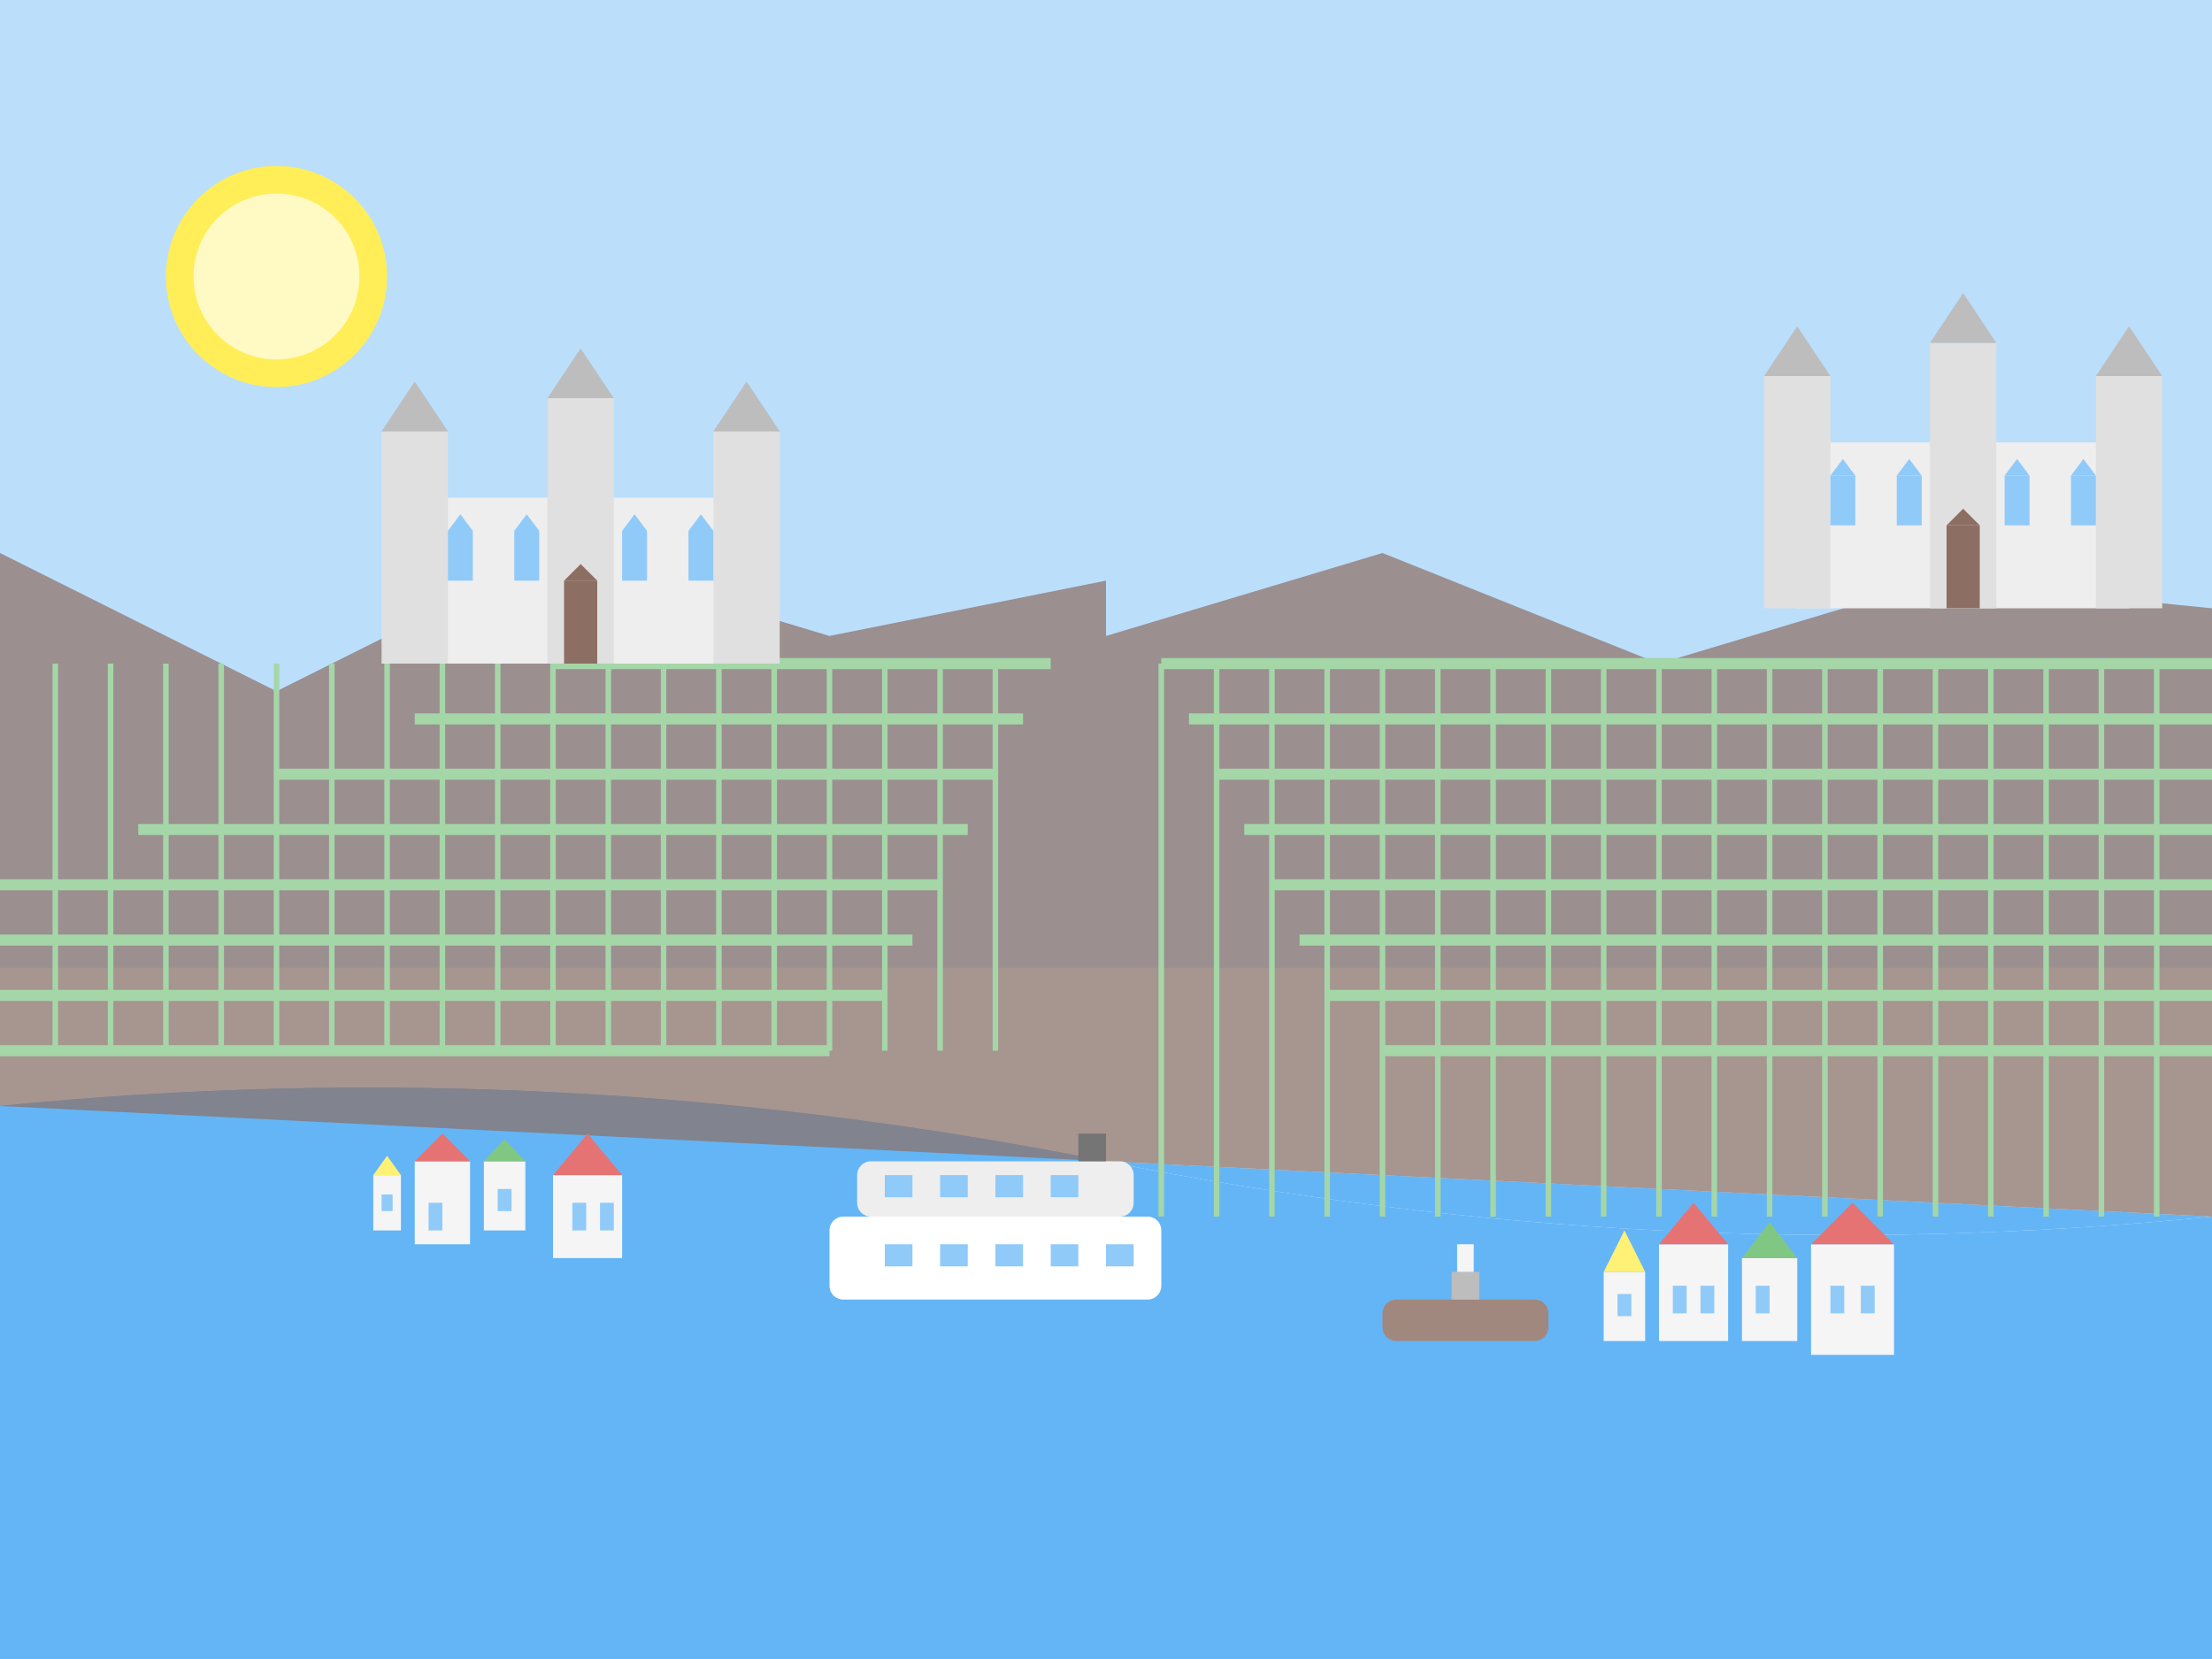
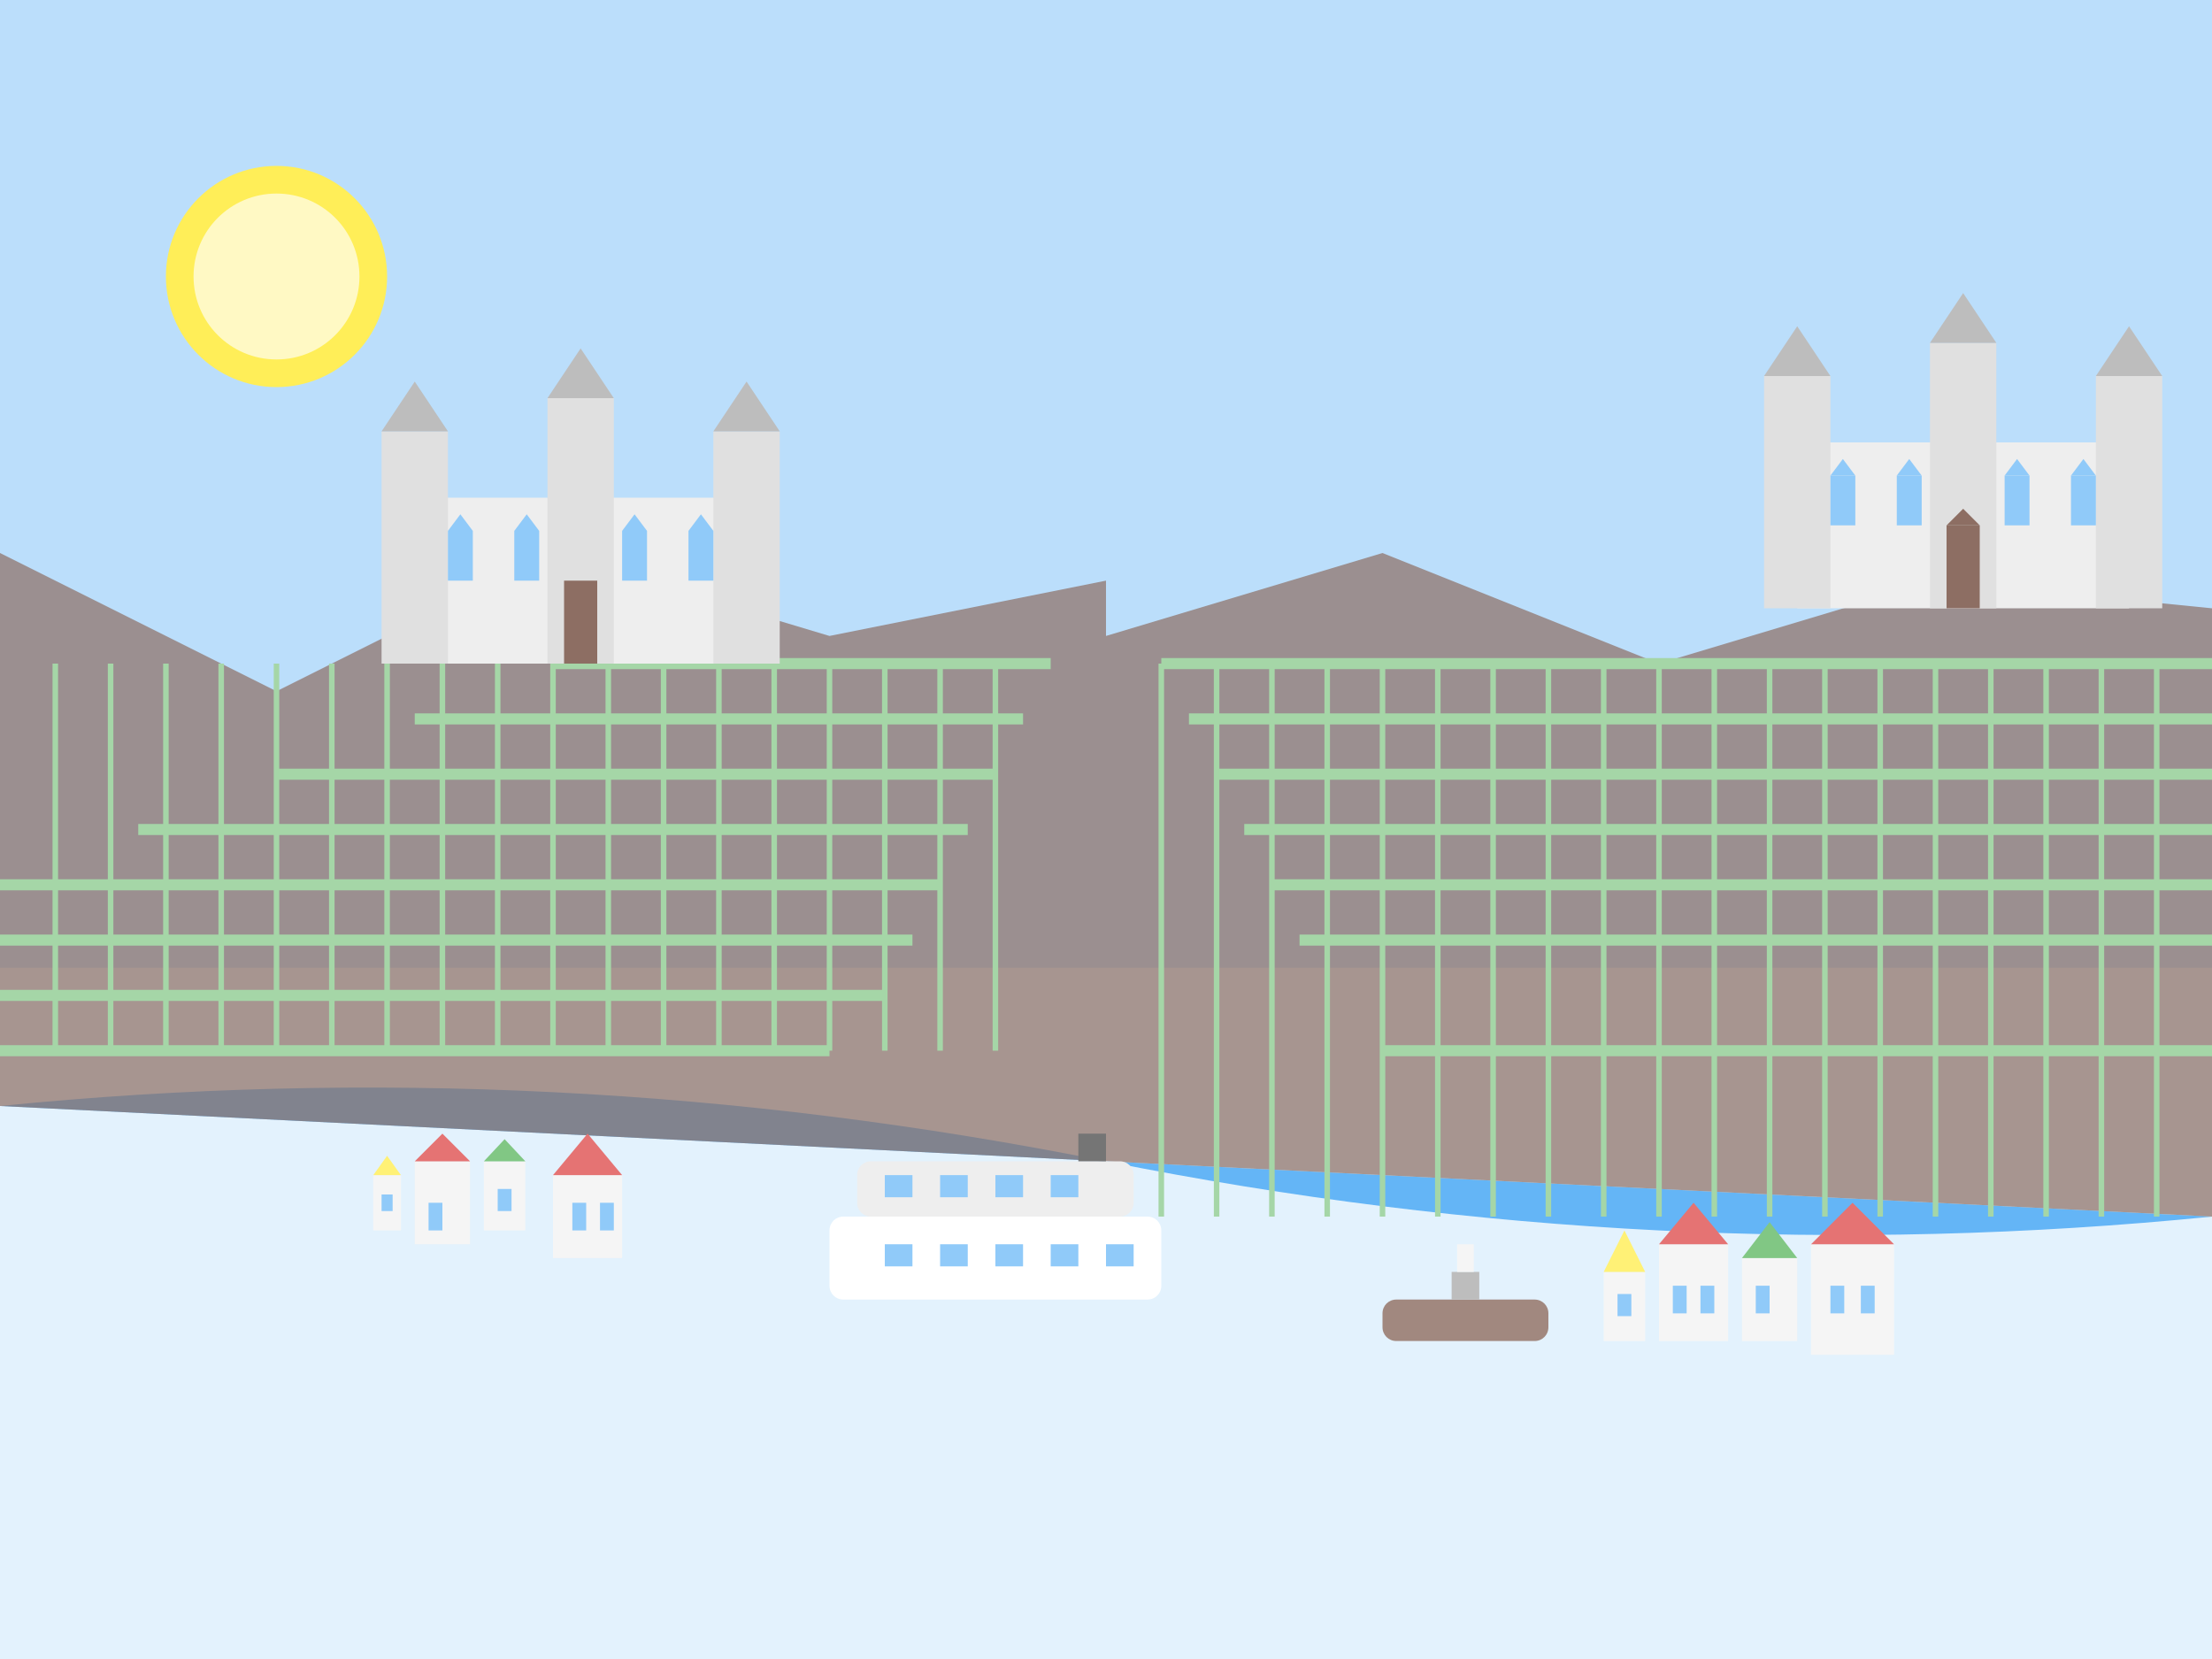
<svg xmlns="http://www.w3.org/2000/svg" version="1.2" viewBox="0 0 800 600" width="800" height="600">
  <title>rhine-valley</title>
  <style>
		.s0 { fill: #e3f2fd } 
		.s1 { fill: #bbdefb } 
		.s2 { fill: #64b5f6 } 
		.s3 { opacity: .7;fill: #8d6e63 } 
		.s4 { fill: #000000;stroke: #a5d6a7;stroke-width: 4 } 
		.s5 { fill: #000000;stroke: #a5d6a7;stroke-width: 2 } 
		.s6 { fill: #eeeeee } 
		.s7 { fill: #e0e0e0 } 
		.s8 { fill: #bdbdbd } 
		.s9 { fill: #90caf9 } 
		.s10 { fill: #8d6e63 } 
		.s11 { fill: #f5f5f5 } 
		.s12 { fill: #e57373 } 
		.s13 { fill: #81c784 } 
		.s14 { fill: #fff176 } 
		.s15 { fill: #ffffff } 
		.s16 { fill: #757575 } 
		.s17 { fill: #a1887f } 
		.s18 { fill: #ffee58 } 
		.s19 { fill: #fff9c4 } 
	</style>
  <path fill-rule="evenodd" class="s0" d="m0 0h800v600h-800z" />
  <path fill-rule="evenodd" class="s1" d="m0 0h800v350h-800z" />
  <path class="s2" d="m0 400q200-20 400 20 200 40 400 20" />
-   <path class="s2" d="m0 600v-200q200-20 400 20 200 40 400 20v160z" />
  <path fill-rule="evenodd" class="s3" d="m0 400v-200l100 50 100-50 100 30 100-20v210z" />
  <path fill-rule="evenodd" class="s3" d="m400 420v-190l100-30 100 40 100-30 100 10v220z" />
  <g>
    <path class="s4" d="m0 380h300" />
    <path class="s4" d="m0 360h320" />
    <path class="s4" d="m0 340h330" />
    <path class="s4" d="m0 320h340" />
    <path class="s4" d="m50 300h300" />
    <path class="s4" d="m100 280h260" />
    <path class="s4" d="m150 260h220" />
    <path class="s4" d="m200 240h180" />
    <path class="s5" d="m20 240v140" />
    <path class="s5" d="m40 240v140" />
    <path class="s5" d="m60 240v140" />
    <path class="s5" d="m80 240v140" />
    <path class="s5" d="m100 240v140" />
    <path class="s5" d="m120 240v140" />
    <path class="s5" d="m140 240v140" />
    <path class="s5" d="m160 240v140" />
    <path class="s5" d="m180 240v140" />
    <path class="s5" d="m200 240v140" />
    <path class="s5" d="m220 240v140" />
    <path class="s5" d="m240 240v140" />
    <path class="s5" d="m260 240v140" />
    <path class="s5" d="m280 240v140" />
    <path class="s5" d="m300 240v140" />
    <path class="s5" d="m320 240v140" />
    <path class="s5" d="m340 240v140" />
    <path class="s5" d="m360 240v140" />
    <path class="s4" d="m500 380h300" />
-     <path class="s4" d="m480 360h320" />
    <path class="s4" d="m470 340h330" />
    <path class="s4" d="m460 320h340" />
    <path class="s4" d="m450 300h350" />
    <path class="s4" d="m440 280h360" />
    <path class="s4" d="m430 260h370" />
    <path class="s4" d="m420 240h380" />
    <path class="s5" d="m420 240v200" />
    <path class="s5" d="m440 240v200" />
    <path class="s5" d="m460 240v200" />
    <path class="s5" d="m480 240v200" />
    <path class="s5" d="m500 240v200" />
    <path class="s5" d="m520 240v200" />
    <path class="s5" d="m540 240v200" />
    <path class="s5" d="m560 240v200" />
    <path class="s5" d="m580 240v200" />
    <path class="s5" d="m600 240v200" />
    <path class="s5" d="m620 240v200" />
    <path class="s5" d="m640 240v200" />
    <path class="s5" d="m660 240v200" />
    <path class="s5" d="m680 240v200" />
    <path class="s5" d="m700 240v200" />
    <path class="s5" d="m720 240v200" />
    <path class="s5" d="m740 240v200" />
    <path class="s5" d="m760 240v200" />
    <path class="s5" d="m780 240v200" />
  </g>
  <g>
    <g>
      <path fill-rule="evenodd" class="s6" d="m150 180h120v60h-120z" />
      <path fill-rule="evenodd" class="s7" d="m138 156h24v84h-24z" />
      <path class="s8" d="m138 156h24l-12-18z" />
      <path fill-rule="evenodd" class="s7" d="m258 156h24v84h-24z" />
      <path class="s8" d="m258 156h24l-12-18z" />
      <path fill-rule="evenodd" class="s7" d="m198 144h24v96h-24z" />
      <path class="s8" d="m198 144h24l-12-18z" />
      <path fill-rule="evenodd" class="s9" d="m162 192h9v18h-9z" />
      <path class="s9" d="m162 192h9l-4.5-6z" />
      <path fill-rule="evenodd" class="s9" d="m186 192h9v18h-9z" />
      <path class="s9" d="m186 192h9l-4.5-6z" />
      <path fill-rule="evenodd" class="s9" d="m225 192h9v18h-9z" />
      <path class="s9" d="m225 192h9l-4.5-6z" />
      <path fill-rule="evenodd" class="s9" d="m249 192h9v18h-9z" />
      <path class="s9" d="m249 192h9l-4.5-6z" />
      <path fill-rule="evenodd" class="s10" d="m204 210h12v30h-12z" />
-       <path class="s10" d="m204 210h12l-6-6z" />
+       <path class="s10" d="m204 210h12z" />
    </g>
    <g>
      <path fill-rule="evenodd" class="s6" d="m650 160h120v60h-120z" />
      <path fill-rule="evenodd" class="s7" d="m638 136h24v84h-24z" />
      <path class="s8" d="m638 136h24l-12-18z" />
      <path fill-rule="evenodd" class="s7" d="m758 136h24v84h-24z" />
      <path class="s8" d="m758 136h24l-12-18z" />
      <path fill-rule="evenodd" class="s7" d="m698 124h24v96h-24z" />
      <path class="s8" d="m698 124h24l-12-18z" />
      <path fill-rule="evenodd" class="s9" d="m662 172h9v18h-9z" />
      <path class="s9" d="m662 172h9l-4.5-6z" />
      <path fill-rule="evenodd" class="s9" d="m686 172h9v18h-9z" />
      <path class="s9" d="m686 172h9l-4.5-6z" />
      <path fill-rule="evenodd" class="s9" d="m725 172h9v18h-9z" />
      <path class="s9" d="m725 172h9l-4.5-6z" />
      <path fill-rule="evenodd" class="s9" d="m749 172h9v18h-9z" />
      <path class="s9" d="m749 172h9l-4.5-6z" />
      <path fill-rule="evenodd" class="s10" d="m704 190h12v30h-12z" />
      <path class="s10" d="m704 190h12l-6-6z" />
    </g>
  </g>
  <g>
    <g>
      <path fill-rule="evenodd" class="s11" d="m150 420h20v30h-20z" />
      <path class="s12" d="m150 420h20l-10-10z" />
      <path fill-rule="evenodd" class="s9" d="m155 435h5v10h-5z" />
      <path fill-rule="evenodd" class="s11" d="m175 420h15v25h-15z" />
      <path class="s13" d="m175 420h15l-7.5-8z" />
      <path fill-rule="evenodd" class="s9" d="m180 430h5v8h-5z" />
      <path fill-rule="evenodd" class="s11" d="m135 425h10v20h-10z" />
      <path class="s14" d="m135 425h10l-5-7z" />
      <path fill-rule="evenodd" class="s9" d="m138 432h4v6h-4z" />
      <path fill-rule="evenodd" class="s11" d="m200 425h25v30h-25z" />
      <path class="s12" d="m200 425h25l-12.5-15z" />
      <path fill-rule="evenodd" class="s9" d="m207 435h5v10h-5z" />
      <path fill-rule="evenodd" class="s9" d="m217 435h5v10h-5z" />
    </g>
    <g>
      <path fill-rule="evenodd" class="s11" d="m600 450h25v35h-25z" />
      <path class="s12" d="m600 450h25l-12.5-15z" />
      <path fill-rule="evenodd" class="s9" d="m605 465h5v10h-5z" />
      <path fill-rule="evenodd" class="s9" d="m615 465h5v10h-5z" />
      <path fill-rule="evenodd" class="s11" d="m630 455h20v30h-20z" />
      <path class="s13" d="m630 455h20l-10-13z" />
      <path fill-rule="evenodd" class="s9" d="m635 465h5v10h-5z" />
      <path fill-rule="evenodd" class="s11" d="m580 460h15v25h-15z" />
      <path class="s14" d="m580 460h15l-7.5-15z" />
      <path fill-rule="evenodd" class="s9" d="m585 468h5v8h-5z" />
      <path fill-rule="evenodd" class="s11" d="m655 450h30v40h-30z" />
      <path class="s12" d="m655 450h30l-15-15z" />
      <path fill-rule="evenodd" class="s9" d="m662 465h5v10h-5z" />
      <path fill-rule="evenodd" class="s9" d="m673 465h5v10h-5z" />
    </g>
  </g>
  <g>
    <path fill-rule="evenodd" class="s15" d="m305 440h110c2.8 0 5 2.2 5 5v20c0 2.8-2.2 5-5 5h-110c-2.8 0-5-2.2-5-5v-20c0-2.8 2.2-5 5-5z" />
    <path fill-rule="evenodd" class="s6" d="m315 420h90c2.8 0 5 2.2 5 5v10c0 2.8-2.2 5-5 5h-90c-2.8 0-5-2.2-5-5v-10c0-2.8 2.2-5 5-5z" />
    <path fill-rule="evenodd" class="s9" d="m320 450h10v8h-10z" />
    <path fill-rule="evenodd" class="s9" d="m340 450h10v8h-10z" />
    <path fill-rule="evenodd" class="s9" d="m360 450h10v8h-10z" />
    <path fill-rule="evenodd" class="s9" d="m380 450h10v8h-10z" />
    <path fill-rule="evenodd" class="s9" d="m400 450h10v8h-10z" />
    <path fill-rule="evenodd" class="s9" d="m320 425h10v8h-10z" />
    <path fill-rule="evenodd" class="s9" d="m340 425h10v8h-10z" />
    <path fill-rule="evenodd" class="s9" d="m360 425h10v8h-10z" />
    <path fill-rule="evenodd" class="s9" d="m380 425h10v8h-10z" />
    <path fill-rule="evenodd" class="s16" d="m390 410h10v10h-10z" />
  </g>
  <g>
    <path fill-rule="evenodd" class="s17" d="m505 470h50c2.8 0 5 2.2 5 5v5c0 2.8-2.2 5-5 5h-50c-2.8 0-5-2.2-5-5v-5c0-2.8 2.2-5 5-5z" />
    <path fill-rule="evenodd" class="s8" d="m525 460h10v10h-10z" />
    <path fill-rule="evenodd" class="s11" d="m527 450h6v10h-6z" />
  </g>
  <path fill-rule="evenodd" class="s18" d="m100 140c-22.1 0-40-17.9-40-40 0-22.1 17.9-40 40-40 22.1 0 40 17.9 40 40 0 22.1-17.9 40-40 40z" />
  <path fill-rule="evenodd" class="s19" d="m100 130c-16.6 0-30-13.4-30-30 0-16.6 13.4-30 30-30 16.6 0 30 13.4 30 30 0 16.6-13.4 30-30 30z" />
</svg>